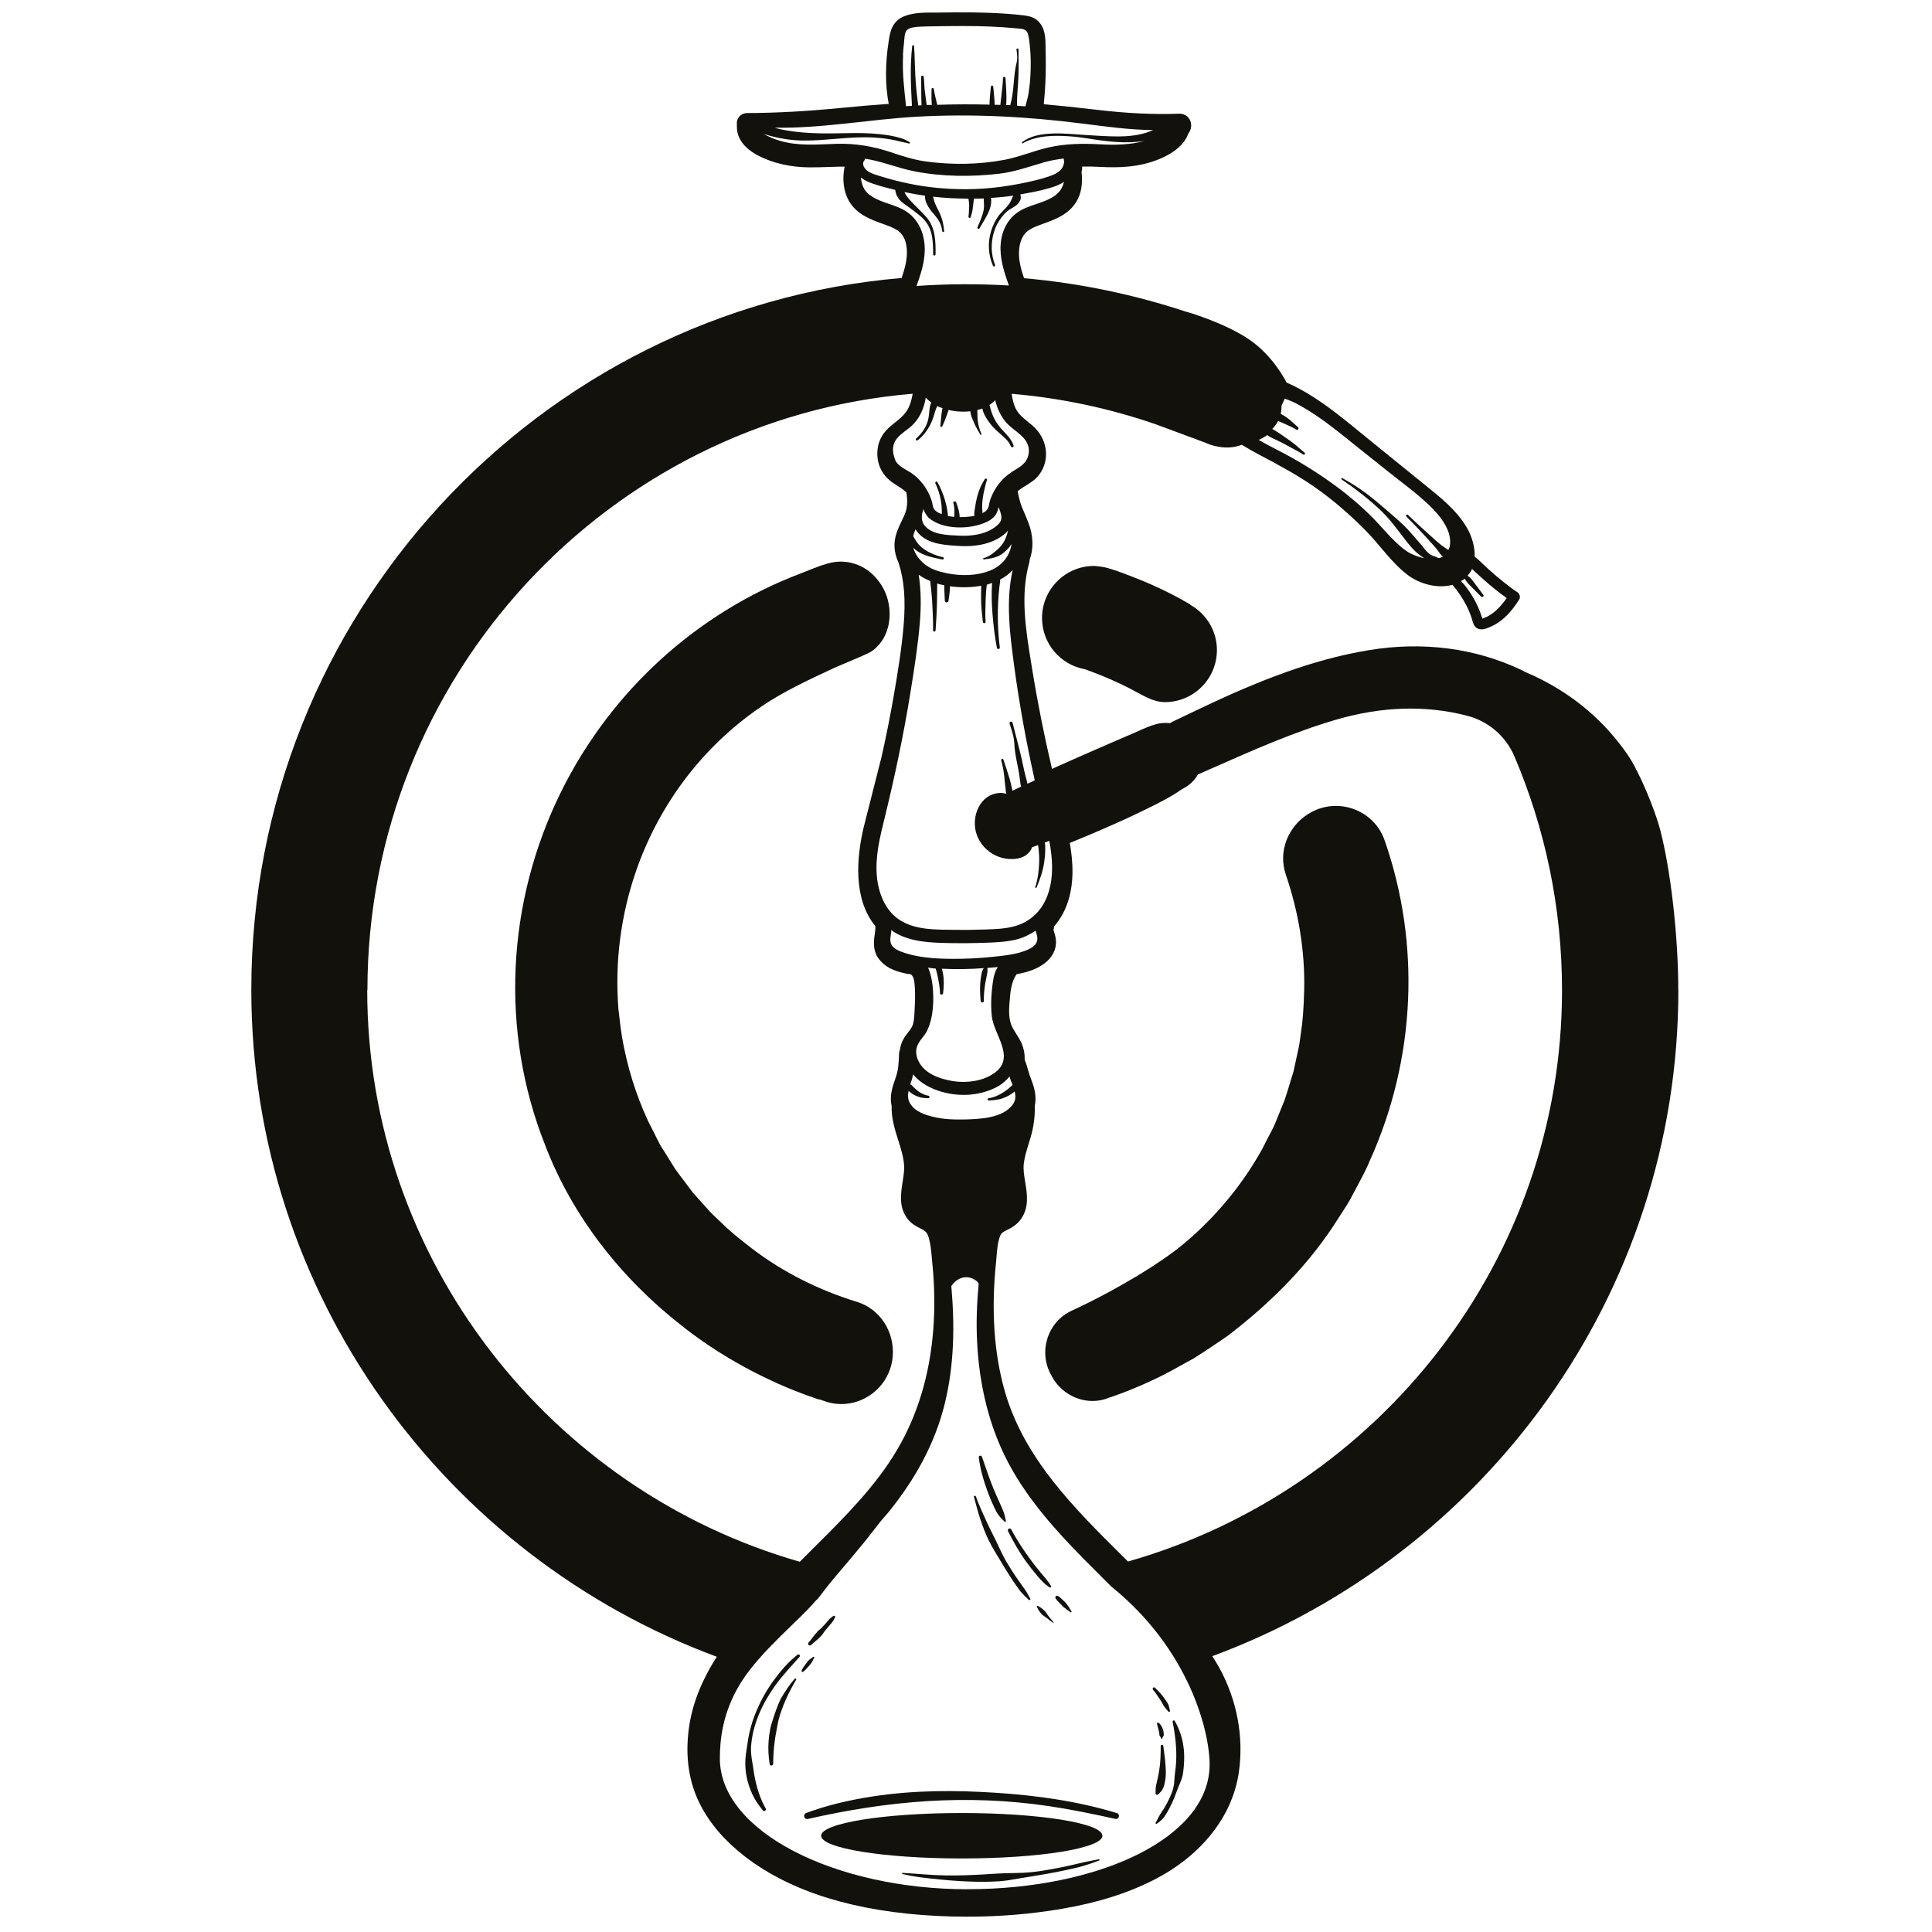
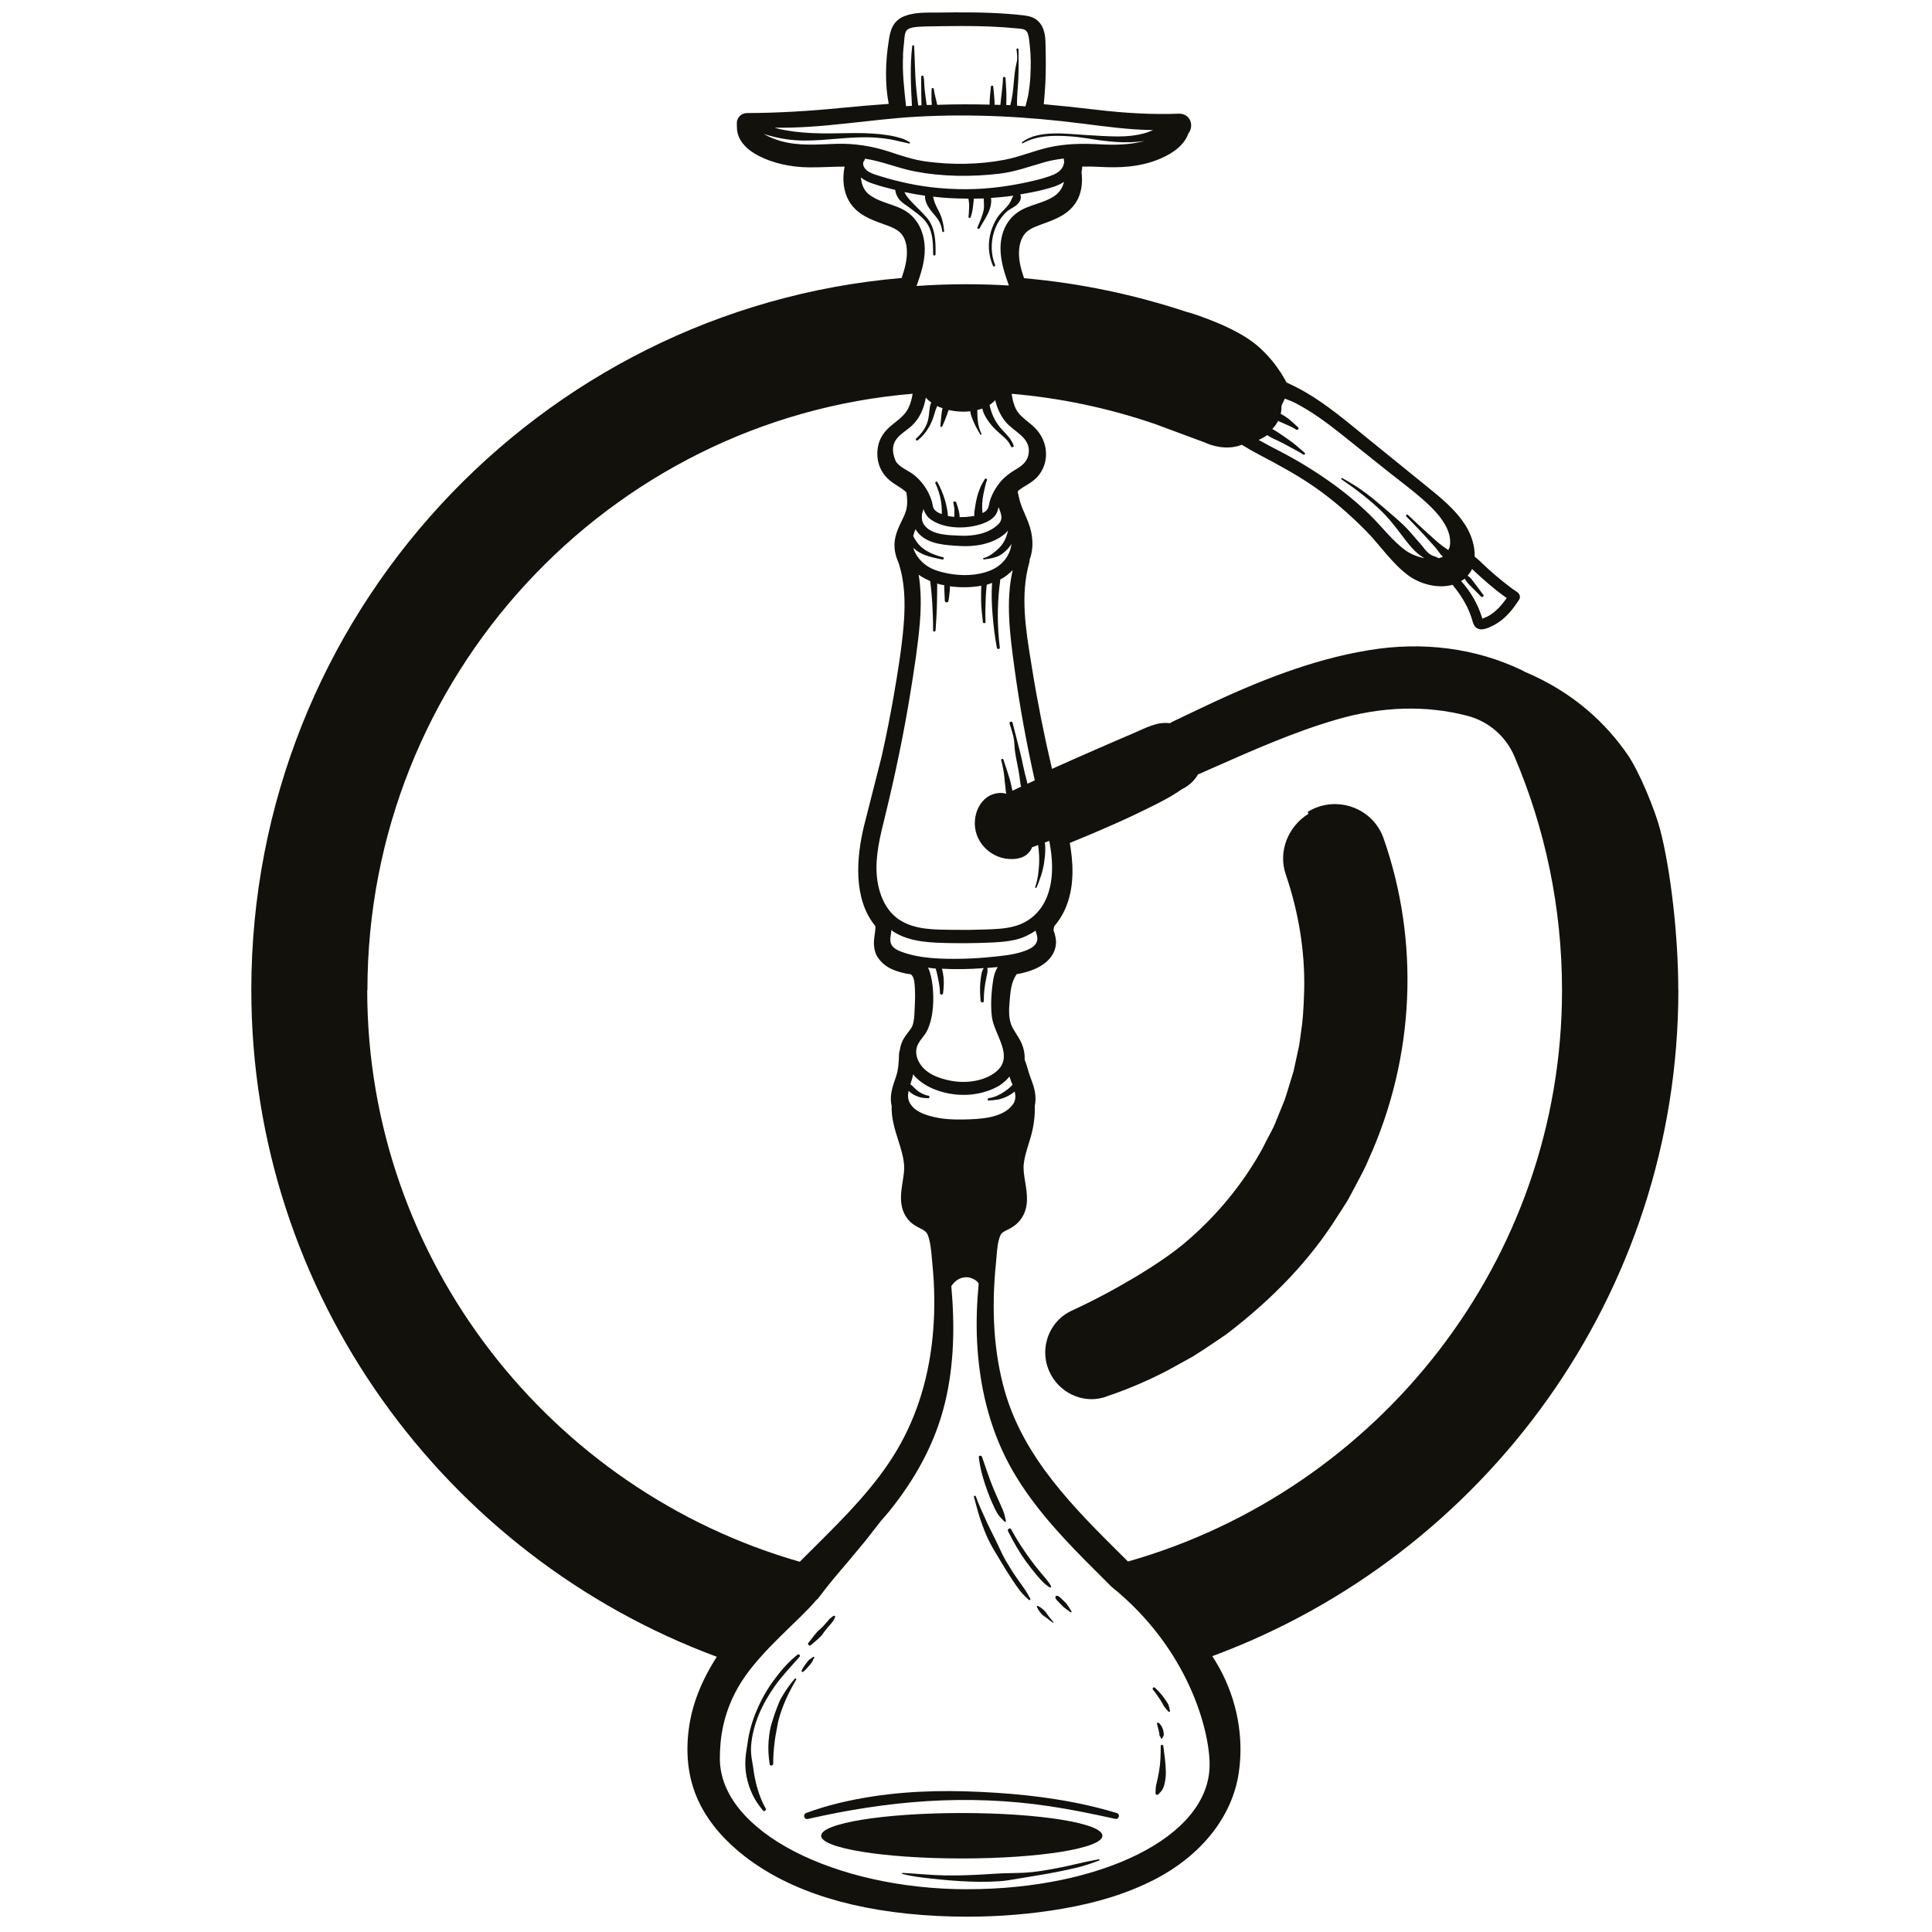
<svg xmlns="http://www.w3.org/2000/svg" version="1.1" viewBox="0 0 512 512">
  <defs>
    <style>
      .cls-1 {
        fill: #13110c;
      }
    </style>
  </defs>
  <g>
    <g id="katman_1">
      <g>
-         <path class="cls-1" d="M346.78,215.66l-.07.04c-5.41,3.36-8.03,10-5.97,16.03,3.42,10.01,5.13,20.46,4.88,30.72-.13,4.86-.39,8.43-.87,11.31-.17,1.35-.42,3.39-.81,4.9l-1.13,5.23c-.25.76-.55,1.76-.92,2.99l-.16.53c-.48,1.59-1.03,3.41-1.32,4.17l-2.55,6.28c-.35.89-1.27,2.58-1.96,3.89-.59,1.12-1.13,2.17-1.45,2.84-5.26,9.45-12.23,17.86-20.68,24.97-6.48,5.43-18.81,12.75-29.71,17.76-6.44,2.96-8.94,10.82-5.53,17.03l.26.48c2.91,5.31,9.33,7.87,14.96,5.64.03-.01.06-.02.09-.04,5.32-1.77,11.54-4.45,16.37-7.06l6.11-3.37c1.96-1.21,3.87-2.49,6.3-4.13l2.64-1.8c12.43-9.46,22.22-19.81,29.23-30.93.23-.39.52-.82,1.03-1.59,1-1.52,2.1-3.23,2.71-4.49l1.22-2.29c1.65-3.08,2.81-5.28,3.48-6.99,12.39-27.31,13.52-57.94,3.99-85.13-2.88-8.22-12.72-11.6-20.12-7.01" />
-         <path class="cls-1" d="M217.17,370.92s-.02-.06-.03-.09c.66.21,1.3.49,1.97.69,8.35,2.49,16.86-3.5,17.48-12.19v-.08c.46-6.35-3.39-12.37-9.47-14.24-10.12-3.1-19.58-7.85-27.74-14.06-3.86-2.95-6.6-5.26-8.65-7.34-1-.93-2.5-2.32-3.5-3.53l-3.57-3.97c-.47-.65-1.1-1.48-1.88-2.5l-.33-.44c-1.01-1.33-2.16-2.83-2.6-3.51l-3.59-5.75c-.52-.81-1.35-2.54-2.01-3.87-.57-1.13-1.1-2.18-1.45-2.84-3.29-7.06-5.59-14.53-6.94-22.27-.26-1.59-.48-3.19-.65-4.79-.11-.9-.23-1.79-.32-2.69-.47-6.09-.36-12.28.43-18.48,3.22-25.29,16.87-47.79,37.51-61.77,5.84-4,12.99-7.28,19.62-10.37h0c3.79-1.62,8.52-3.55,9.42-4.15,5.89-3.94,6.36-13.03,2-18.63l-.34-.43c-3.15-4.05-8.46-5.72-13.17-4.27,0,0-.04-.02-.04-.02-2.88.86-4.18,1.51-7.4,2.74-27.25,10.41-49.94,30.98-63.17,57.64-14.6,29.44-16.19,63.55-4.4,93.47,7.16,18.93,20.16,35.52,36.27,48.11.33.27.67.52,1,.79,2.14,1.64,4.31,3.22,6.55,4.71,1.63,1.1,3.31,2.13,5,3.14.56.34,1.13.66,1.7.99,2.88,1.67,5.82,3.2,8.83,4.61.82.39,1.64.78,2.47,1.15,1.46.64,2.92,1.28,4.41,1.86,2.18.86,4.38,1.67,6.6,2.4" />
-         <path class="cls-1" d="M295.45,151.14c-1.15-.41-2.34-.78-3.59-.96l-.55-.06c-.45-.04-.89-.14-1.35-.14-7.63,0-13.81,6.18-13.81,13.81,0,6.76,4.87,12.36,11.28,13.55,0,0,.02,0,.02,0,4.92,1.73,9.71,3.84,14.28,6.35l.53.29c1.93,1.03,4.09,2.09,6.43,2.09,7.63,0,13.81-6.18,13.81-13.81,0-5.17-2.88-9.63-7.08-11.99,0-.03,0-.05,0-.08-7.2-4.26-13.61-6.79-19.97-9.08" />
+         <path class="cls-1" d="M346.78,215.66l-.07.04c-5.41,3.36-8.03,10-5.97,16.03,3.42,10.01,5.13,20.46,4.88,30.72-.13,4.86-.39,8.43-.87,11.31-.17,1.35-.42,3.39-.81,4.9l-1.13,5.23c-.25.76-.55,1.76-.92,2.99l-.16.53c-.48,1.59-1.03,3.41-1.32,4.17l-2.55,6.28c-.35.89-1.27,2.58-1.96,3.89-.59,1.12-1.13,2.17-1.45,2.84-5.26,9.45-12.23,17.86-20.68,24.97-6.48,5.43-18.81,12.75-29.71,17.76-6.44,2.96-8.94,10.82-5.53,17.03c2.91,5.31,9.33,7.87,14.96,5.64.03-.01.06-.02.09-.04,5.32-1.77,11.54-4.45,16.37-7.06l6.11-3.37c1.96-1.21,3.87-2.49,6.3-4.13l2.64-1.8c12.43-9.46,22.22-19.81,29.23-30.93.23-.39.52-.82,1.03-1.59,1-1.52,2.1-3.23,2.71-4.49l1.22-2.29c1.65-3.08,2.81-5.28,3.48-6.99,12.39-27.31,13.52-57.94,3.99-85.13-2.88-8.22-12.72-11.6-20.12-7.01" />
        <path class="cls-1" d="M444.76,262.36c0-14.63-2.09-32.18-4.81-42.52-1.38-5.24-5.46-15.26-8.64-19.87-5.54-8.03-14.03-16.37-27.25-21.95-.28-.14-.55-.31-.84-.45-12.17-5.81-26.16-7.64-40.44-5.27-12.38,2.04-25.18,6.34-41.51,13.95-3.51,1.64-7,3.31-10.5,4.99-.25.12-.47.26-.67.41-1.38-.15-2.61-.05-3.77.27-1.61.45-3.13,1.13-4.6,1.79-.5.22-1,.45-1.49.66-3.32,1.41-6.62,2.85-9.93,4.29-3.85,1.68-7.69,3.38-11.52,5.1-2.07-8.78-3.84-17.67-5.26-26.46l-.25-1.55c-1.45-8.88-2.94-18.07-.51-26.68.07-.25.09-.48.08-.69,1.1-2.99,1-6.38-.3-9.83-.29-.77-.62-1.52-.94-2.28-.28-.63-.55-1.26-.8-1.9-.34-.87-.56-1.59-.7-2.25-.04-.19-.09-.41-.15-.64-.09-.37-.2-.83-.26-1.23.15-.17.3-.33.48-.47.52-.39,1.07-.73,1.62-1.06,1.23-.74,2.62-1.59,3.66-3.01,2.93-4.01,2.11-9.59-1.91-12.99-.34-.29-.69-.57-1.03-.85-1.38-1.12-2.57-2.08-3.29-3.49-.63-1.24-.92-2.6-1.13-4.02,13.2,1.12,25.92,3.87,38,8.01l13.28,4.93s3.96,2.02,8.34,1c.51-.12.91-.28,1.38-.43,1.47.91,2.98,1.77,4.51,2.58,5.15,2.71,10.21,5.43,14.99,8.77,4.74,3.32,9.16,7.2,13.23,11.3,3.83,3.85,6.94,8.65,11.3,11.91,3.12,2.33,7.84,3.65,11.79,2.55,1.4,1.67,2.66,3.48,3.65,5.41.55,1.07,1.02,2.18,1.4,3.33.37,1.12.54,2.51,1.83,2.94,1.13.38,2.34-.17,3.37-.63,1.04-.46,1.98-1.07,2.87-1.78,1.84-1.48,3.28-3.37,4.55-5.34.44-.69.12-1.59-.53-2.01-1.23-.79-2.38-1.69-3.5-2.58-1.33-1.06-2.64-2.16-3.9-3.3-.79-.72-1.57-1.44-2.34-2.19-.5-.48-.98-.92-1.51-1.29.09-2.75-.86-5.68-2.2-7.91-2.75-4.61-7.1-7.97-11.2-11.3-5.18-4.21-10.38-8.4-15.55-12.61-5.09-4.14-10.14-8.42-15.82-11.74-1.59-.93-3.32-1.81-5.1-2.61-.04-.07-3.45-7.14-10.16-11.58-6.65-4.4-16.25-7.14-16.25-7.14v.03c-13.77-4.57-28.2-7.64-43.15-8.95-.84-2.46-1.48-4.86-1.32-7.33.11-1.83.67-3.43,1.56-4.48.86-1.02,2.17-1.64,3.87-2.27l.92-.34c3.19-1.15,6.8-2.46,8.86-5.89,1.26-2.1,1.7-4.67,1.35-7.86.13-.48.18-.96.18-1.42,1.48-.03,3.06,0,4.77.09,4.74.25,10.34.18,15.84-2.15,3.98-1.68,6.56-3.98,7.49-6.66.76-.94.99-2.27.54-3.4-.48-1.22-1.62-1.93-3.02-1.89-6.84.25-13.92-.09-22.27-1.09-4.71-.56-9.15-1.03-13.52-1.42,0,0-.01-.01-.02-.02.18-1.9.34-3.79.43-5.69.12-2.62.14-5.48.05-8.98v-.7c-.03-2-.06-4.73-1.92-6.58-1.09-1.08-2.44-1.39-3.73-1.56-1.58-.21-3.16-.33-4.65-.44-6.24-.45-12.61-.4-18.08-.32-.49,0-.97,0-1.46,0-2.34,0-4.99,0-7.41.89-3.46,1.29-3.93,4.22-4.28,6.36-1,6.18-1.01,11.99-.04,16.95-4.35.31-8.35.65-12.17,1.03-9.29.92-17.58,1.38-25.33,1.4-1.26,0-2.26.73-2.65,1.92,0,0-.05.11-.06.15-.08.44-.02,1.8-.02,1.8.04,2.97,2.1,5.62,5.88,7.53,3.73,1.89,8.26,2.93,13.1,2.99,1.79.02,3.57-.04,5.29-.1,1.46-.05,2.87-.1,4.27-.1-.68,3.35-.29,6.64,1.16,9.13,2.08,3.58,5.79,4.91,9.06,6.08l.77.28c1.45.53,2.95,1.13,3.93,2.2,1.12,1.22,1.47,2.93,1.56,4.15.19,2.58-.48,5.09-1.37,7.68-96.22,8.19-172.34,89.47-172.34,188.67,0,80.83,51.53,150.11,123.36,176.72-4.11,6.41-6.57,12.69-7.41,19.04-1,7.44,0,14.19,2.97,20.06,2.58,5.1,6.61,9.77,11.98,13.9,12.11,9.31,29.19,14.59,50.79,15.68,2.7.14,5.38.2,8.06.2,8.58,0,17-.7,25.15-2.1,9.41-1.61,17.36-4.12,24.29-7.66,12.56-6.42,20.76-16.75,22.49-28.34,1.4-9.4-.43-19.3-5.17-27.89-.58-1.05-1.2-2.06-1.84-3.05,72.14-26.69,123.51-95.86,123.51-176.56M388.17,153.36s0-.01.01-.01c.05.08.07.17.12.24.48.85,1.26,1.53,1.93,2.22.75.77,1.52,1.53,2.28,2.3.29.3.86-.11.59-.46-.57-.74-1.12-1.5-1.68-2.25-.31-.41-.6-.82-.92-1.22-.29-.36-.56-.78-.9-1.1-.16-.15-.35-.28-.52-.41-.05-.04-.1-.07-.15-.11.48-.56.9-1.15,1.19-1.79.05.05.09.1.14.15.77.74,1.56,1.46,2.35,2.17,1.32,1.18,2.66,2.34,4.05,3.44.86.68,1.75,1.31,2.64,1.96-.87,1.21-1.79,2.38-2.91,3.36-.69.61-1.45,1.14-2.27,1.57-.38.2-.9.32-1.25.55-.07-.19-.14-.39-.14-.4-1.14-3.58-3.02-6.84-5.53-9.59.33-.2.67-.37.98-.62M335.85,115.32c.41.27.83.54,1.28.76.95.45,1.92.88,2.85,1.37.9.48,1.78.98,2.68,1.45.93.49,1.84.97,2.71,1.57.29.2.66-.26.38-.49-.81-.65-1.56-1.35-2.35-2.02-.8-.66-1.65-1.27-2.51-1.86-.84-.58-1.67-1.17-2.53-1.71-.37-.22-.77-.49-1.19-.72.63-.62,1.14-1.32,1.53-2.11.5.22,1,.43,1.47.64,1.13.52,2.32.96,3.35,1.66.37.25.83-.32.49-.62-.99-.85-1.86-1.79-2.94-2.54-.5-.35-1.03-.7-1.61-1-.02-.01-.05-.02-.06-.03.16-.72.23-1.46.23-2.19l.86-1.84c.96.37,1.92.71,2.87,1.21,4.13,2.16,7.91,4.9,11.54,7.77,4.26,3.38,8.5,6.78,12.75,10.18,3.75,3,7.71,5.85,11.17,9.16,2.78,2.67,6.16,6.74,5.38,10.86-.07.38-.25.64-.38.95-.04-.03-.08-.05-.12-.08-.46-.32-.94-.64-1.4-.97-1.1-.81-2.12-1.77-3.14-2.68-2.05-1.82-4.07-3.69-6.05-5.59-.28-.26-.69.14-.42.41,2.03,2.06,4.04,4.16,5.97,6.31.93,1.04,1.95,2.06,2.72,3.22.26.39.61.8,1.01,1.14-.34.19-.73.3-1.12.4-.03-.01-.04-.06-.07-.06-.19,0-.39-.18-.55-.26-.21-.1-.44-.15-.66-.22-.53-.18-1.04-.48-1.46-.84-.83-.71-1.42-1.68-2.15-2.48-1.48-1.62-2.8-3.36-4.4-4.88-1.61-1.54-3.33-2.95-5-4.42-1.61-1.41-3.25-2.76-4.96-4.05-1.99-1.5-4.1-2.8-6.29-4.01-.23-.13-.41.19-.2.33,3.78,2.58,7.48,5.41,10.75,8.59,1.63,1.59,3.03,3.38,4.41,5.17,1.4,1.82,2.78,3.8,4.46,5.39.66.62,1.47,1.21,2.28,1.74-1.9-.39-3.75-1.2-4.9-2.04-3.6-2.6-6.33-6.36-9.49-9.43-3.3-3.21-6.85-6.15-10.63-8.81-4.28-3.02-8.72-5.74-13.39-8.14-1.84-.94-3.66-1.9-5.45-2.92,1.32-.63,2.11-1.15,2.31-1.3M274.24,206.8c-.65.3-1.31.59-1.96.9-.14-.74-.34-1.47-.54-2.2-.41-1.54-.69-3.12-1.05-4.68-.72-3.11-1.6-6.19-2.35-9.29-.13-.53-.96-.28-.78.27.57,1.79,1.19,3.53,1.26,5.41.11,2.83.95,5.66,1.35,8.51.11.75.17,1.5.3,2.24.03.19.1.33.15.5-.26.12-.52.24-.78.36-.5.24-1.02.49-1.54.74-.06-.35-.15-.7-.21-1.01-.12-.58-.34-1.5-.5-2.06-.51-1.74-1.1-3.45-1.67-5.17-.12-.37-.69-.22-.59.16.51,1.88.83,3.84.95,5.78.05.38.09.75.14,1.13.08.6.1,1.31.25,1.96-.63-.2-1.35-.24-1.92-.2-1.12.08-2.22.47-3.14,1.11-1.99,1.41-3.06,3.8-3.25,6.18-.43,5.31,3.81,9.86,9.04,10.2,1.42.09,2.97-.09,4.21-.83.61-.37,1.1-.88,1.51-1.46.19-.27.28-.54.37-.81.54-.19,1.09-.38,1.62-.59.04.44.12.88.16,1.29.1,1.1.16,2.21.12,3.32-.08,2.18-.34,4.44-1.05,6.51-.08.24.28.33.38.1.87-2.13,1.65-4.25,1.98-6.55.16-1.12.3-2.25.3-3.38,0-.6.03-1.32-.13-1.95.4-.15.8-.3,1.2-.45.86,4.56,1.2,9.24-.22,13.72-1.44,4.52-4.6,7.77-9.24,8.97-2.4.62-4.87.7-7.34.79-2.88.11-5.76.14-8.64.1-4.83-.07-10.21.07-14.41-2.75-3.71-2.49-5.44-7.12-5.84-11.41-.5-5.37.86-10.61,2.13-15.78,2.69-10.99,5.01-22.06,6.81-33.23.97-6.05,1.94-12.15,2.45-18.27.35-4.22.35-8.49-.31-12.67.94.67,1.98,1.22,3.05,1.67.04.61.15,1.24.21,1.79.12,1.25.25,2.5.32,3.76.13,2.51.28,5.01.23,7.52,0,.43.64.43.67,0,.15-2.51.34-5.01.37-7.52.01-1.25.06-2.51.05-3.76,0-.33,0-.73.01-1.13.22.07.44.15.67.21.39.1.81.15,1.21.23,0,.09-.02.18-.02.27,0,.42.03.83.04,1.25.02.85.1,1.7.11,2.55,0,.25.18.46.43.49.22.03.51-.11.54-.36.13-.87.28-1.74.34-2.63.03-.43.07-.86.06-1.28,2.68.38,5.54.35,8.27-.14,0,0,.01,0,.02.02-.02,1.25-.06,2.5-.04,3.75.02,1.95.26,3.87.46,5.8.05.46.76.48.73,0-.13-1.9-.04-3.78.02-5.69.03-.91.07-1.82.15-2.73.04-.46.08-.93.15-1.39,0-.01,0-.02,0-.04.49-.13.94-.32,1.4-.48,0,.03,0,.09-.01.12-.18,2.71-.09,5.46.13,8.17.24,3,.59,6,1.16,8.95.08.43.83.34.77-.1-.66-5.38-.71-10.78-.1-16.16.05-.41.2-1.17.19-1.86,1.25-.64,2.35-1.5,3.32-2.51-1.89,8.29-.72,17.11.4,25.44,1.37,10.18,3.22,20.29,5.46,30.31M262.05,291.64c.83-.04,1.63-.11,2.45-.25.82-.14,1.65-.48,2.4-.83.72-.34,1.39-.81,2-1.31.28,1.15.3,2.3-.43,3.36-2.67,3.85-9.17,3.98-13.33,4.07-2.54.05-5.09-.08-7.57-.65-2.41-.55-5.33-1.49-6.53-3.88-.51-1.01-.46-2.05-.25-3.08.03.03.05.07.08.1.1.1.21.19.32.28.46.37,1,.72,1.5.93.52.21,1.04.43,1.6.52.56.09,1.14.12,1.71.14.45.01.43-.64,0-.69-.48-.05-.92-.21-1.35-.41-.45-.21-.92-.44-1.31-.75-.32-.25-.69-.56-1.04-.91-.17-.17-.34-.33-.51-.5-.16-.16-.33-.3-.52-.41,0,0-.01-.01-.02-.02.25-.76.51-1.52.67-2.27.03-.13.01-.26.03-.39,1.96,2.4,4.81,3.87,7.76,4.69,4.67,1.29,9.67,1.01,14.06-1.11,1.47-.71,2.75-1.75,3.75-2.98.12.35.22.71.36,1.06.14.37.3.76.45,1.15-.14.13-.26.27-.39.39-.54.52-1.11.97-1.73,1.39-1.22.83-2.69,1.55-4.17,1.74-.39.05-.42.65,0,.63M247.1,260.92c-.15-1.35-.49-3.04-1.15-4.49.5.05.98.17,1.48.22.17.02.35,0,.53.02.07.29.16.58.24.85.17.61.29,1.22.41,1.83.25,1.26.49,2.55.5,3.84,0,.54.75.51.82,0,.21-1.72.3-3.38-.01-5.1-.08-.44-.17-.91-.3-1.37,3.69.2,7.4.13,11.09-.16-.29.44-.5.95-.59,1.43-.16.81-.26,1.62-.33,2.45-.13,1.61-.05,3.2.09,4.81.05.54.86.56.85,0-.03-1.52.12-3.05.36-4.55.12-.72.26-1.44.41-2.15.09-.42.2-.8.19-1.22-.01-.28.02-.55-.03-.82.09,0,.18,0,.28-.02.8-.07,1.64-.14,2.47-.21-.63.97-1,2.17-1.2,3.42-.49,3.1-.73,6.62-.35,9.74.58,4.76,6.1,10.55,1.08,14.6-3.17,2.56-8.01,3.11-11.9,2.38-3.24-.61-6.78-1.87-8.47-4.91-.69-1.24-1.01-2.74-.56-4.12.53-1.62,2-2.79,2.73-4.33,1.69-3.62,1.82-8.24,1.38-12.13M263.16,253.56c-2.77.29-5.55.47-8.34.52-5.17.09-11-.02-15.9-1.84-.98-.36-2.13-.9-2.66-1.86-.57-1.04-.21-2.34-.07-3.45.02-.16.01-.32.03-.48.23.16.39.36.63.51,4.53,2.8,10.07,2.88,15.21,2.97,3.13.05,6.25.02,9.38-.1,2.64-.1,5.3-.22,7.88-.85,1.92-.47,3.59-1.33,5.12-2.34.12.41.25.83.36,1.23.7,2.63-1.87,3.71-4,4.39-2.47.78-5.07,1.03-7.63,1.3M254.37,144.7c4.12.24,8.7-.51,11.95-3.25.3-.26.56-.55.81-.85-.23,1.11-.63,2.2-1.21,3.18-.57.95-1.34,1.66-2.18,2.37-.89.75-1.9,1.47-3.06,1.73-.21.05-.17.41.05.38,1.28-.17,2.48-.32,3.68-.82,1.19-.5,2.25-1.48,3.07-2.45.22-.26.38-.57.57-.86-.36,3.21-2.55,5.8-5.57,7.04-3.57,1.46-7.75,1.51-11.49.76-2.19-.44-4.33-1.07-6.07-2.52-1.34-1.11-2.44-2.6-2.9-4.26.28.27.56.54.86.76,2.05,1.46,4.45,1.86,6.85,2.36.39.08.56-.51.17-.6-2.06-.49-4.27-1.36-5.86-2.81-.69-.62-1.23-1.35-1.68-2.16-.12-.21-.24-.42-.35-.64.16-.62.36-1.23.61-1.81.23.39.5.76.81,1.1,2.67,2.96,7.24,3.12,10.94,3.34M244.35,136.15c.13-.4.28-.79.35-1.21,0-.03,0-.07,0-.1.02.06.04.12.06.17.23.73.85,1.8,1.44,2.29,3.73,3.14,10.89,3.07,15.24,1.04.89-.41,1.72-.98,2.32-1.77.49-.65.69-1.41.87-2.18.63,1.71,1.39,3.2-.18,4.66-2.64,2.46-6.6,3.07-10.07,2.91-2.98-.14-7.31-.14-9.34-2.69-.77-.97-.83-2.04-.68-3.12M272.64,119.89c-.17,2.17-1.54,3.4-3.34,4.45-1.5.88-2.93,1.91-4.06,3.23-1.28,1.49-2.27,3.2-2.88,5.06-.3.92-.24,1.93-.93,2.63-.29.29-.66.51-1.05.72,0-.02,0-.02,0-.04-.03-.44-.09-.88-.1-1.32-.02-.82.03-1.64.14-2.45.11-.81.26-1.61.45-2.4.2-.84.37-1.74.69-2.54.14-.34-.42-.57-.59-.25-.42.77-.89,1.48-1.22,2.3-.35.85-.64,1.71-.86,2.6-.21.85-.36,1.71-.49,2.58-.1.67-.31,1.53-.16,2.24-.86.17-1.74.27-2.49.31-.47.03-.95.03-1.43.03,0-.2-.02-.4-.04-.6-.05-.4-.11-.79-.21-1.18-.18-.72-.41-1.42-.66-2.11-.17-.47-.9-.29-.76.21.19.68.28,1.35.28,2.06,0,.34,0,.69-.02,1.03,0,.18-.03.35-.04.53-.56-.05-1.12-.13-1.67-.25-.01-.51-.08-1.02-.16-1.5-.15-.88-.34-1.76-.59-2.62-.49-1.67-1.18-3.3-2.01-4.83-.2-.37-.73-.04-.55.32.72,1.5,1.21,3.07,1.48,4.71.13.81.21,1.61.22,2.43,0,.33,0,.66-.01.99-.16-.06-.33-.1-.49-.17-.63-.29-1.36-.71-1.67-1.36-.27-.55-.29-1.26-.47-1.84-.3-.97-.7-1.92-1.19-2.8-.89-1.6-2.11-3.05-3.54-4.2-1.51-1.2-3.69-1.92-4.79-3.54-.03-.05-.06-.1-.08-.16-2.38-5.69,1.86-7.07,4.32-9.37,2.07-1.93,3.21-4.61,3.67-7.4.45.47.93.91,1.46,1.29-.15.34-.27.67-.33.94-.21,1.02-.22,2.06-.4,3.09-.36,2.17-1.65,4.07-3.28,5.5-.31.28.14.7.45.45,1.66-1.32,2.93-3.14,3.74-5.09.39-.94.65-1.92.96-2.89.12-.38.29-.74.46-1.09.18.09.35.21.53.29.27.11.58.18.86.28,0,.03-.03.04-.03.07-.12.52-.2,1.05-.26,1.58-.11,1.02-.19,2.04-.3,3.06-.03.33.43.33.54.07.19-.48.41-.94.6-1.41.19-.46.35-.92.53-1.38.18-.45.34-.92.48-1.39.01-.04.01-.08.03-.12,1.85.44,3.83.56,5.76.35.04.26.07.52.13.75.18.71.45,1.35.74,2.02.13.31.36.82.51,1.12.4.78.83,1.51,1.27,2.26.12.2.4.02.3-.18-.54-1.12-.86-2.4-.99-3.63-.06-.6-.07-1.23-.08-1.83,0-.26-.01-.55-.03-.84.46-.12.92-.23,1.35-.39.23,1.59,1.76,3.64,2.43,4.44.8.96,1.75,1.78,2.69,2.6.97.84,1.94,1.73,2.42,2.95.17.44.89.27.73-.2-.72-2.2-2.65-3.52-3.98-5.32-.7-.95-1.31-2-1.71-3.11-.2-.56-.4-1.1-.52-1.68-.05-.23-.1-.43-.18-.63.56-.36,1.06-.79,1.53-1.26.5,2.13,1.45,4.17,2.76,5.74,2.21,2.65,6.46,4.03,6.14,8.09M239.29,14.67c.06-1.12.15-2.24.29-3.36.11-.92.05-2.72.83-3.4.83-.72,2.56-.79,3.58-.85,1.21-.07,2.43-.07,3.64-.09,4.92-.08,9.84-.14,14.76.06,2.41.1,4.81.26,7.21.5,1.18.12,2.35.08,2.78,1.36.34,1.04.42,2.25.54,3.32.3,2.65.29,5.35.14,8-.08,1.51-.26,3.04-.49,4.54-.18,1.18-.55,2.29-.82,3.44-.74-.05-1.47-.13-2.21-.17-.1-2.46.25-4.98.34-7.44.09-2.49.07-4.98.04-7.47,0-.38-.61-.35-.54.08.18,1.15.32,2.29.03,3.42-.88,3.33-.61,7.52-1.66,11.17-.01.04.03.06.02.1-.1,0-.19-.02-.28-.02-.28-.02-.55,0-.83-.02.02-.32.02-.65.03-.92.02-.7.03-1.4.01-2.1-.03-1.38-.16-2.74-.23-4.12-.02-.43-.66-.43-.67,0-.03,1.34-.2,2.71-.35,4.04-.07.67-.15,1.35-.23,2.02-.04.31-.07.62-.1.93,0,.04,0,.07-.01.11-.52-.02-1.03-.02-1.55-.04.05-.72-.03-1.47-.09-2.18-.06-.87-.17-1.74-.25-2.6-.03-.4-.59-.4-.62,0-.08.87-.19,1.73-.25,2.6-.05.7-.13,1.44-.09,2.15-4.63-.12-9.26-.11-13.88.05-.04-.13-.07-.27-.1-.4-.11-.41-.21-.81-.29-1.23-.04-.2-.1-.39-.14-.59-.04-.21-.1-.42-.14-.64-.08-.43-.18-.86-.23-1.3-.04-.38-.61-.4-.6,0,0,.44-.02.88-.03,1.32,0,.22,0,.44,0,.66,0,.23,0,.48,0,.7.01.21.04.42.04.61,0,.23.01.46.03.69,0,.07.01.13.02.2-.44.02-.89.01-1.33.03-.04-.17-.07-.34-.1-.5-.16-1.03-.26-2.06-.41-3.1-.19-1.29-.12-2.61-.32-3.91-.06-.38-.67-.37-.66.04.02,1.54,0,3.08.02,4.62,0,.75.03,1.51.05,2.26,0,.22.01.44.02.66-.29.01-.58.04-.86.05-.37-2.61-.64-5.2-.78-7.83-.14-2.63-.16-5.27-.32-7.9-.02-.33-.46-.31-.5,0-.63,5.2-.35,10.6-.08,15.83-.52.03-1.04.06-1.56.09-.49-4.52-1.03-8.92-.78-13.5M221.75,38.11c-5.09.15-10.04.66-15-.78-1.44-.42-2.99-1.03-4.39-1.86.66.22,1.32.42,1.98.59,2.86.77,5.79,1.17,8.74,1.19,6.09.04,12.13-1.13,18.22-.82,1.61.08,3.2.25,4.78.53.79.14,1.56.31,2.34.51.82.21,1.66.33,2.47.57.23.07.38-.28.16-.39-.59-.3-1.12-.64-1.75-.86-.67-.23-1.36-.42-2.05-.58-1.34-.31-2.71-.52-4.08-.66-2.88-.29-5.79-.32-8.68-.26-6.08.13-12.27.22-18.23-1.17-.33-.08-.65-.19-.97-.29,12.54.24,25.11-2.19,37.59-2.9,14.72-.83,29.34-.04,43.96,1.82,6.16.78,12.48,1.66,18.76,1.72-.63.25-1.25.53-1.89.72-2.38.71-4.88.97-7.36.97-2.86,0-5.71-.21-8.57-.38-2.97-.17-5.92-.52-8.89-.4-2.82.12-5.73.55-8.02,2.29-.17.13-.03.41.17.3,3.73-2.11,8.29-2.12,12.32-1.85,1.69.11,3.37.32,5.04.59,4.98.81,9.98,1.43,15,.63-3.92,1.05-7.91,1.12-11.96.9-4.58-.25-9.11-.19-13.6.84-3.94.9-7.67,2.51-11.65,3.27-6.79,1.29-14,1.37-20.84.44-3.33-.46-6.49-1.53-9.67-2.58-4.48-1.48-9.18-2.24-13.89-2.1M282.02,42.97c-.09.49-.21.98-.47,1.42-.75,1.29-2.26,1.92-3.56,2.36-1.09.37-2.2.7-3.32.97-6.07,1.49-12.34,2.41-18.61,2.42-5.14.01-10.27-.44-15.31-1.51-2.48-.53-4.94-1.14-7.36-1.9-1.11-.35-2.29-.66-3.29-1.28-.86-.54-1.9-1.87-1.05-2.91.12-.14.14-.32.16-.49,4.48.67,8.63,2.47,13.05,3.34,7.36,1.45,15.23,1.52,22.66.63,4.08-.49,7.82-1.87,11.75-3,1.74-.5,3.48-.79,5.23-1.01.04.31.08.63.11.94M230.59,51.77c-1.7-1.24-2.28-2.91-2.44-4.73.89.73,1.99,1.23,3.08,1.6,1.97.68,4,1.2,6.03,1.7.07,1.02.63,2.11,1.27,2.77.67.69,1.49,1.22,2.28,1.77.91.64,1.79,1.34,2.67,2.03,1.63,1.28,2.77,2.78,3.3,4.81.49,1.85.5,3.79.51,5.69,0,.41.63.41.64,0,.05-3.42-.03-7.09-2.39-9.82-1.31-1.51-2.83-2.84-4.17-4.32-.61-.67-1.21-1.34-1.6-2.18-.03-.06-.03-.12-.05-.18,1.8.38,3.61.7,5.43.96-.18,1.43.9,3.15,1.7,4.14.61.75,1.26,1.44,1.79,2.25.59.89.94,1.94,1.05,2.99.04.32.53.33.51,0-.15-1.96-.61-3.79-1.54-5.52-.44-.82-.84-1.66-1.12-2.55-.11-.35-.19-.7-.28-1.06,3.11.37,6.24.51,9.37.52.03.13.05.27.07.39.07.46.13.93.14,1.4,0,.49-.03.98-.06,1.47-.03.49-.04,1-.12,1.48-.07.38.48.54.58.16.14-.51.32-1,.42-1.52.1-.5.16-1.02.22-1.53.06-.51.13-1.02.17-1.53,0-.1,0-.22.01-.33.88-.02,1.76.02,2.64-.03,0,.23,0,.45.02.69.04.75.1,1.53-.03,2.28-.3,1.6-1,3.14-1.64,4.63-.15.36.34.67.54.31.86-1.59,1.95-3.1,2.59-4.79.31-.83.53-1.7.5-2.6,0-.23-.03-.45-.07-.66,1.98-.14,3.95-.32,5.91-.61-.38.72-.58,1.45-1.06,2.13-.9,1.29-2.19,2.23-3.07,3.55-.76,1.14-1.35,2.42-1.75,3.74-.92,3.04-.76,6.29.52,9.2.14.31.68.09.55-.23-1.11-2.78-1.18-5.9-.3-8.75.43-1.39,1.09-2.7,1.98-3.85.44-.58.95-1.16,1.5-1.63.72-.62,1.64-.96,2.38-1.56.55-.45,1.08-1.07,1.23-1.8.06-.27.02-.73-.12-1.13,2.01-.35,4.01-.71,5.99-1.21,1.89-.48,3.95-1.01,5.6-2.12-.35,1.42-1.06,2.7-2.45,3.68-2.94,2.08-6.82,2.31-9.8,4.37-3.21,2.22-4.61,5.92-4.58,9.73.04,3.37,1.1,6.54,2.22,9.69-8.14-.48-16.31-.45-24.47.13,1.13-3.19,2.21-6.4,2.18-9.82-.04-3.83-1.46-7.54-4.68-9.78-2.97-2.06-6.85-2.3-9.77-4.43M97.37,262.42c0-83.19,63.99-151.38,144.49-158.07-.2,1.22-.51,2.5-1.07,3.67-.79,1.66-2.08,2.76-3.69,4.02-1.61,1.26-3.25,2.69-4.08,5.04-.68,1.94-.7,4.19-.04,6.16.69,2.07,2.06,3.73,4.19,5.07,1.18.74,2.18,1.39,3.03,2.14.36,2.44.33,4.23-.61,6.27-.18.39-.37.77-.55,1.16-1.03,2.12-2.2,4.53-1.97,7.35.11,1.33.47,2.65,1.06,3.91l.05.14c1.47,4.63,1.86,9.75,1.28,16.59-.53,6.18-1.58,12.51-2.51,17.94-.98,5.69-2.1,11.33-3.33,16.77l-4.68,18.43c-1.94,8.09-2.94,19.14,3.02,26.39.08.66-.03,1.39-.15,2.22-.2,1.38-.41,2.86.14,4.69.15.5.38.99.68,1.42,1.93,2.84,4.83,3.71,7.56,4.29.3.06.62.1.92.14l.24.03c.53.39.88,1.03,1.02,2.54.16,1.75.18,3.7.06,5.81-.02.36-.04.73-.05,1.1-.06,1.39-.11,2.71-.46,3.88-.21.71-.7,1.33-1.26,2.06-.47.61-.99,1.29-1.4,2.1-.4.8-.66,1.68-.81,2.68-.09.2-.18.49-.19.9-.08,2.17-.14,4.05-.79,6.01l-.27.8c-.66,1.94-1.41,4.13-1,6.55.03.15.06.29.1.41-.11,3.29.83,6.26,1.74,9.14.73,2.3,1.42,4.47,1.56,6.72.08,1.27-.14,2.7-.38,4.21-.51,3.23-1.09,6.9,1.36,9.99.95,1.2,2.17,1.88,3.33,2.45,1.25.61,1.73,1.06,2.05,1.96.64,1.84.83,4.01,1.01,6.11.04.51.09,1.02.14,1.52.57,5.78.65,11.56.22,17.18-.91,11.98-4.16,22.77-9.68,32.07-5.63,9.5-13.83,17.67-21.06,24.88l-1.53,1.52c-1.03,1.03-2.07,2.07-3.1,3.1-65.9-18.83-114.64-79.8-114.64-151.48M256.36,500.67c-34.94,0-65.59-15.24-65.59-34.65,0-4.77.63-12.33,5.74-20.37,5.22-8.23,15.5-16.44,19.53-21.3.23-.28.49-.47.73-.71,1.49-1.96,2.99-3.9,4.57-5.77,2.58-3.04,5.19-6.1,7.73-9.21.87-1.06,1.7-2.15,2.54-3.24.6-.79,1.26-1.53,1.83-2.34.71-.84,1.47-1.64,2.16-2.5,6.9-8.56,12.18-17.96,14.8-28.7,2.48-10.15,2.64-20.67,1.71-31.05.94-1.4,2.34-2.41,4.11-2.35.93.03,1.87.43,2.59,1.01.23.18.37.44.55.66-.48,5.13-.68,10.29-.42,15.44.56,11.31,3.13,22.54,8.53,32.55,5.1,9.45,12.37,17.52,19.86,25.13,2.37,2.4,4.76,4.78,7.15,7.16,20.73,16.69,26.08,38.46,26.08,47.19,0,19.41-29.25,33.04-64.19,33.04M298.93,413.82c-.46-.45-.91-.91-1.37-1.36-12.89-12.78-26.21-25.99-31.3-43.85-2.83-9.94-3.61-21.38-2.31-33.98.05-.51.1-1.05.14-1.59.16-2,.33-4.08,1.03-5.67.26-.6.66-.87,1.71-1.38,1.26-.61,2.7-1.44,3.77-2.97,2.18-3.1,1.6-6.67,1.08-9.82-.28-1.69-.53-3.29-.38-4.7.19-1.76.73-3.51,1.3-5.36.19-.62.38-1.24.56-1.86.79-2.77,1.14-5.39,1.08-8.27h0c.39-1.88.16-3.92-.7-6.23-.44-1.18-.89-2.39-1.21-3.63-.22-.83-.51-1.61-.78-2.32.06-1.48-.2-2.9-.78-4.25-.41-.96-.95-1.8-1.46-2.61-.55-.86-1.07-1.68-1.37-2.54-.61-1.75-.57-3.59-.45-5.17l.03-.43c.22-2.87.42-5.58,1.91-7.66,2.66-.47,4.72-1.18,6.44-2.22,2.44-1.48,3.85-3.58,3.98-5.93.07-1.36-.34-2.58-.67-3.55.06-.31.14-.68.2-1,1.42-1.66,2.52-3.51,3.29-5.52,2.21-5.79,1.64-11.99.83-16.56,3.18-1.27,6.21-2.57,8.8-3.69,4.08-1.77,7.41-3.29,10.49-4.8l.74-.36c3.27-1.6,6.64-3.24,9.66-5.38l.27-.14c1.68-.84,3.09-2.17,4.03-3.8.12-.04.24-.08.36-.14l3.53-1.56c10.62-4.7,21.59-9.56,32.79-12.82,12.05-3.51,23.68-3.85,34.59-1.03l.11.03c5.6,1.45,10.2,5.43,12.47,10.76,8.1,19.03,12.61,39.96,12.61,61.96,0,71.59-48.61,132.49-115.02,151.4" />
        <path class="cls-1" d="M254.88,480.47c-20.58,0-37.27,2.69-37.27,6.02s16.69,6.02,37.27,6.02,37.27-2.69,37.27-6.02-16.69-6.02-37.27-6.02M295.56,482.02c-5.82-1.29-11.68-2.5-17.59-3.38-10.74-1.59-21.47-1.99-32.3-1.32-10.69.67-21.12,2.35-31.56,4.72-1.05.24-1.42-1.22-.44-1.59,5.65-2.09,11.55-3.44,17.5-4.36,10.93-1.69,21.87-1.7,32.88-.98,10.75.7,21.6,2.23,31.92,5.37.99.3.58,1.76-.42,1.54" />
        <path class="cls-1" d="M263.46,399.47c.35.71.74,1.46,1.21,2.1.46.62,1.01,1.13,1.55,1.68.15.16.41,0,.36-.21-.19-.73-.31-1.46-.55-2.18-.23-.67-.55-1.34-.83-1.99-.63-1.41-1.26-2.8-1.86-4.22-1.18-2.8-2.08-5.71-3.1-8.58-.15-.43-.91-.4-.85.12.36,3.1,1.25,6.11,2.31,9.04.52,1.44,1.12,2.86,1.79,4.23" />
        <path class="cls-1" d="M271.98,413.91c.9,1.24,1.85,2.45,2.84,3.62,1,1.18,2.04,2.35,3.38,3.15.22.13.46-.13.34-.34-.74-1.33-1.78-2.44-2.76-3.6-.99-1.18-1.95-2.4-2.85-3.65-1.79-2.48-3.52-5.09-4.95-7.79-.29-.55-1.12-.07-.84.49,1.44,2.84,2.96,5.55,4.84,8.13" />
        <path class="cls-1" d="M262.03,408.21c.88,1.87,2.01,3.57,3.05,5.35,1.03,1.74,2.09,3.45,3.2,5.13.64.97,1.31,1.92,2.01,2.85.7.91,1.51,1.66,2.35,2.44.21.19.55-.05.4-.31-.5-.86-.94-1.76-1.53-2.58-.57-.79-1.13-1.57-1.69-2.37-1.16-1.65-2.24-3.35-3.26-5.09-1-1.72-1.75-3.55-2.63-5.33-.87-1.77-1.78-3.52-2.59-5.32-.95-2.1-1.97-4.22-2.72-6.4-.11-.32-.61-.19-.51.14.56,1.98,1.03,3.96,1.69,5.91.64,1.89,1.35,3.78,2.21,5.59" />
-         <path class="cls-1" d="M311.67,467.18c-.05.86-.15,1.72-.27,2.57-.13.93-.14,1.87-.24,2.8-.19,1.79-.99,3.58-1.81,5.15-.47.91-1,1.79-1.58,2.63-.61.9-1.04,1.79-1.51,2.77-.07.14.08.35.24.24.76-.52,1.42-1.03,1.97-1.77.59-.79,1.08-1.66,1.53-2.54.9-1.71,1.57-3.53,2.24-5.33.33-.9.78-1.77,1.04-2.69.27-.94.35-1.94.44-2.91.17-1.95.16-3.95-.18-5.89-.38-2.13-1.12-4.27-2.22-6.14-.18-.31-.62-.1-.56.24.71,3.57,1.13,7.23.92,10.87" />
        <path class="cls-1" d="M306.84,475.6c.21-.13.33-.26.48-.45.19-.22.41-.42.58-.66.32-.46.55-1.08.68-1.62.26-1.08.4-2.18.38-3.29-.03-2.32-.37-4.56-.67-6.85-.06-.43-.69-.46-.69,0,0,2.13-.04,4.39-.41,6.5-.18,1.03-.36,2.07-.62,3.08-.13.49-.25,1.02-.3,1.52-.03.29,0,.57-.02.86-.03.25-.05.41,0,.66.04.27.4.37.6.25" />
        <path class="cls-1" d="M200.04,471.16c-.28-1.38-.41-2.77-.67-4.15-.25-1.35-.43-2.83-.33-4.2.42-5.86,2.99-11.34,6.36-16.07,1.95-2.74,4.27-5.13,6.48-7.66.34-.39-.16-.85-.55-.55-2.43,1.89-4.44,4.27-6.26,6.74-1.84,2.49-3.34,5.19-4.55,8.03-1.16,2.73-1.99,5.57-2.39,8.51-.2,1.48-.51,2.98-.59,4.48-.08,1.56.02,3.05.32,4.58.32,1.63.86,3.21,1.56,4.71.72,1.55,1.71,2.9,2.77,4.23.33.42.99-.12.73-.56-1.42-2.45-2.31-5.33-2.87-8.09" />
        <path class="cls-1" d="M210.62,444.88c-1.36,1.53-2.49,3.25-3.53,5-.48.8-.82,1.75-1.16,2.62-.39.97-.73,1.96-1.04,2.97-.3.98-.63,1.9-.81,2.91-.18.99-.32,1.99-.39,3-.16,2.09-.04,4.1.29,6.17.08.53.93.39.93-.13,0-1.93.13-3.9.38-5.82.12-.96.27-1.93.47-2.88.19-.95.32-1.93.56-2.87.99-3.77,2.69-7.37,4.67-10.7.13-.22-.18-.48-.36-.28" />
        <path class="cls-1" d="M291.17,492.73c-1.68.36-3.39.63-5.06,1.04-1.67.41-3.35.79-5.03,1.12-3.3.65-6.68,1.28-10.05,1.42-1.71.07-3.42.08-5.13.13-1.72.06-3.43.2-5.15.3-3.36.19-6.7.32-10.06.27-3.85-.05-7.67-.48-11.51-.67-.16,0-.19.24-.04.28,3.29.81,6.68,1.14,10.04,1.47,3.46.35,6.96.57,10.43.61,1.72.02,3.44-.03,5.15-.14,1.72-.1,3.4-.43,5.09-.71,3.38-.57,6.77-1.08,10.14-1.74,1.89-.37,3.78-.78,5.65-1.23,1.93-.47,3.77-1.13,5.63-1.82.22-.08.14-.41-.1-.36" />
        <path class="cls-1" d="M214.93,435.94c.6-.56,1.26-1.04,1.87-1.6.3-.28.59-.56.87-.86.31-.33.51-.7.77-1.06.48-.66,1.05-1.26,1.57-1.88.26-.31.55-.61.77-.95.11-.17.19-.36.29-.53.1-.18.2-.36.25-.55.06-.24-.18-.39-.39-.3-.31.14-.55.43-.83.61-.32.21-.58.6-.83.89-.55.63-1.1,1.26-1.7,1.85-.29.29-.65.49-.92.81-.27.31-.54.62-.8.94-.53.66-1,1.36-1.57,1.99-.39.44.21,1.06.65.65" />
        <path class="cls-1" d="M212.91,443c.62-.5,1.12-1.11,1.64-1.71.27-.31.53-.61.73-.97.05-.09.11-.19.14-.29.02-.05.02-.12.04-.15.01-.03.05-.08.07-.11.1-.17.2-.32.27-.51.05-.14-.12-.24-.24-.18-.17.09-.31.2-.46.32-.04.04-.08.08-.13.11-.02.01-.08.02-.11.04-.09.05-.17.13-.26.19-.16.12-.32.25-.44.41-.13.16-.26.32-.38.48-.25.32-.49.64-.72.98-.24.34-.43.67-.6,1.06-.13.3.19.55.45.35" />
        <path class="cls-1" d="M277.83,428.23c-.14-.21-.3-.41-.43-.62-.26-.44-.65-.83-1.05-1.15-.21-.17-.41-.35-.64-.49-.11-.07-.23-.12-.34-.2-.11-.07-.18-.12-.31-.13.05.02.1.04.15.06-.04-.04-.08-.07-.13-.1-.15-.13-.41.04-.29.22.06.09.08.19.14.29.06.11.11.21.16.32.1.23.25.44.4.64.32.45.71.93,1.18,1.21.22.13.41.29.62.43.22.15.41.3.61.47.36.32.77.6,1.18.87.07.05.17-.05.12-.12-.15-.19-.29-.38-.45-.57-.16-.18-.28-.37-.44-.54-.18-.19-.33-.38-.48-.6" />
        <path class="cls-1" d="M280.08,424.08c.16.17.32.33.49.5.32.33.65.66.97.99.16.16.33.38.53.5.06.03.09.04.11.05,0,0,0,0,0,0,.04.05.09.08.14.12.08.07.17.14.25.21.19.15.4.25.58.4.19.15.36.3.57.42.16.1.31-.09.24-.24-.15-.3-.36-.55-.54-.84.02.06.03.12.05.18-.03-.22-.12-.38-.25-.55-.06-.08-.12-.15-.17-.23-.03-.04-.06-.08-.09-.11-.03-.04-.04-.05-.05-.07-.18-.38-.55-.69-.84-.99-.27-.28-.56-.54-.85-.81-.14-.13-.28-.27-.43-.4-.19-.16-.37-.23-.6-.3-.28-.09-.61.21-.5.5.1.26.19.46.39.66" />
        <path class="cls-1" d="M307.28,450.17c.27.4.54.81.76,1.24.23.45.48.98.9,1.28l-.19-.19c.14.19.28.42.45.59.16.15.28.28.41.47.15.21.51.09.44-.18-.08-.3-.1-.61-.19-.9-.09-.29-.15-.6-.29-.87-.29-.55-.67-1.05-1.03-1.56-.36-.5-.72-1-1.14-1.45-.42-.46-.87-.89-1.31-1.33-.34-.34-.83.17-.53.53.64.74,1.18,1.57,1.72,2.39" />
        <path class="cls-1" d="M308.37,459.04c-.05-.32-.13-.63-.25-.93-.13-.33-.27-.63-.48-.92-.19-.26-.42-.57-.73-.68-.15-.05-.28.08-.29.22-.01.14.04.3.07.44.03.15.08.29.12.44.07.28.15.55.22.83.07.28.13.57.18.85.01.07.01.09,0,.04,0,.03,0,.07.01.1,0,.08.01.15.02.23.03.26.09.52.35.65l-.19-.19c.05.08.11.14.16.21.03.12.05.25.1.36.06.14.28.12.35,0,.07-.11.09-.24.13-.36.05-.07.11-.13.15-.21-.06.06-.12.12-.19.19.45-.29.32-.82.24-1.27" />
      </g>
    </g>
  </g>
</svg>